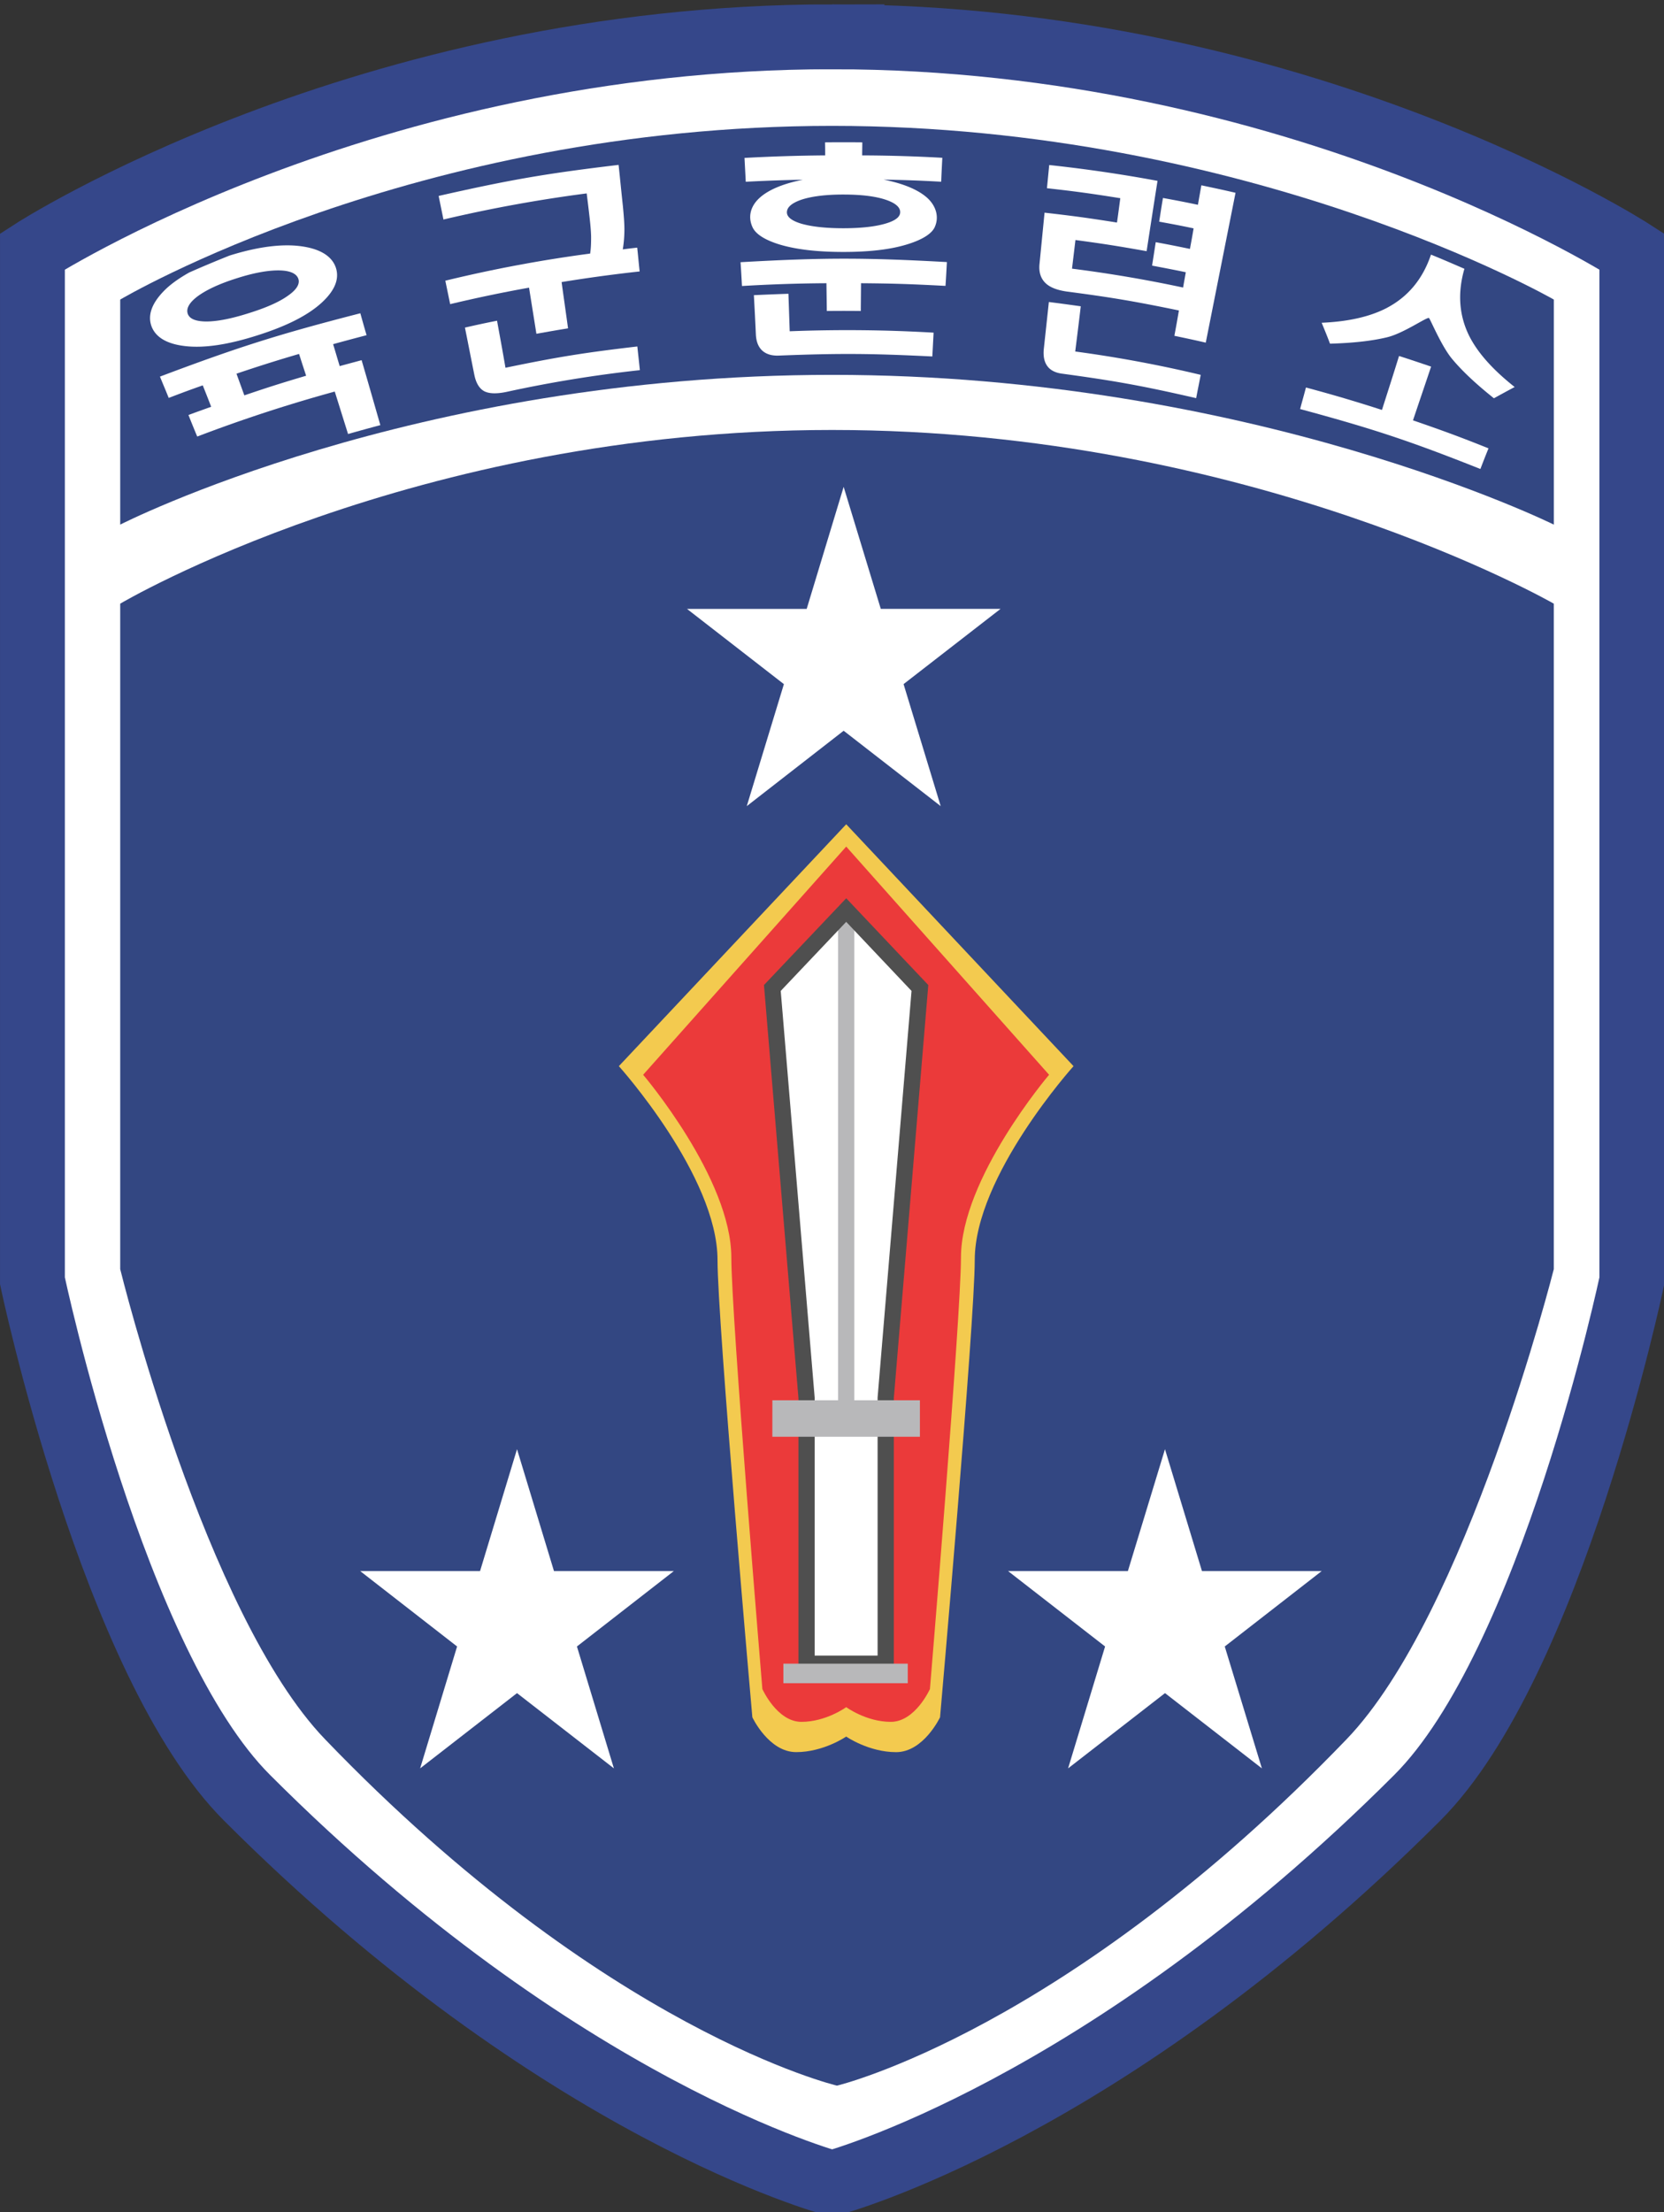
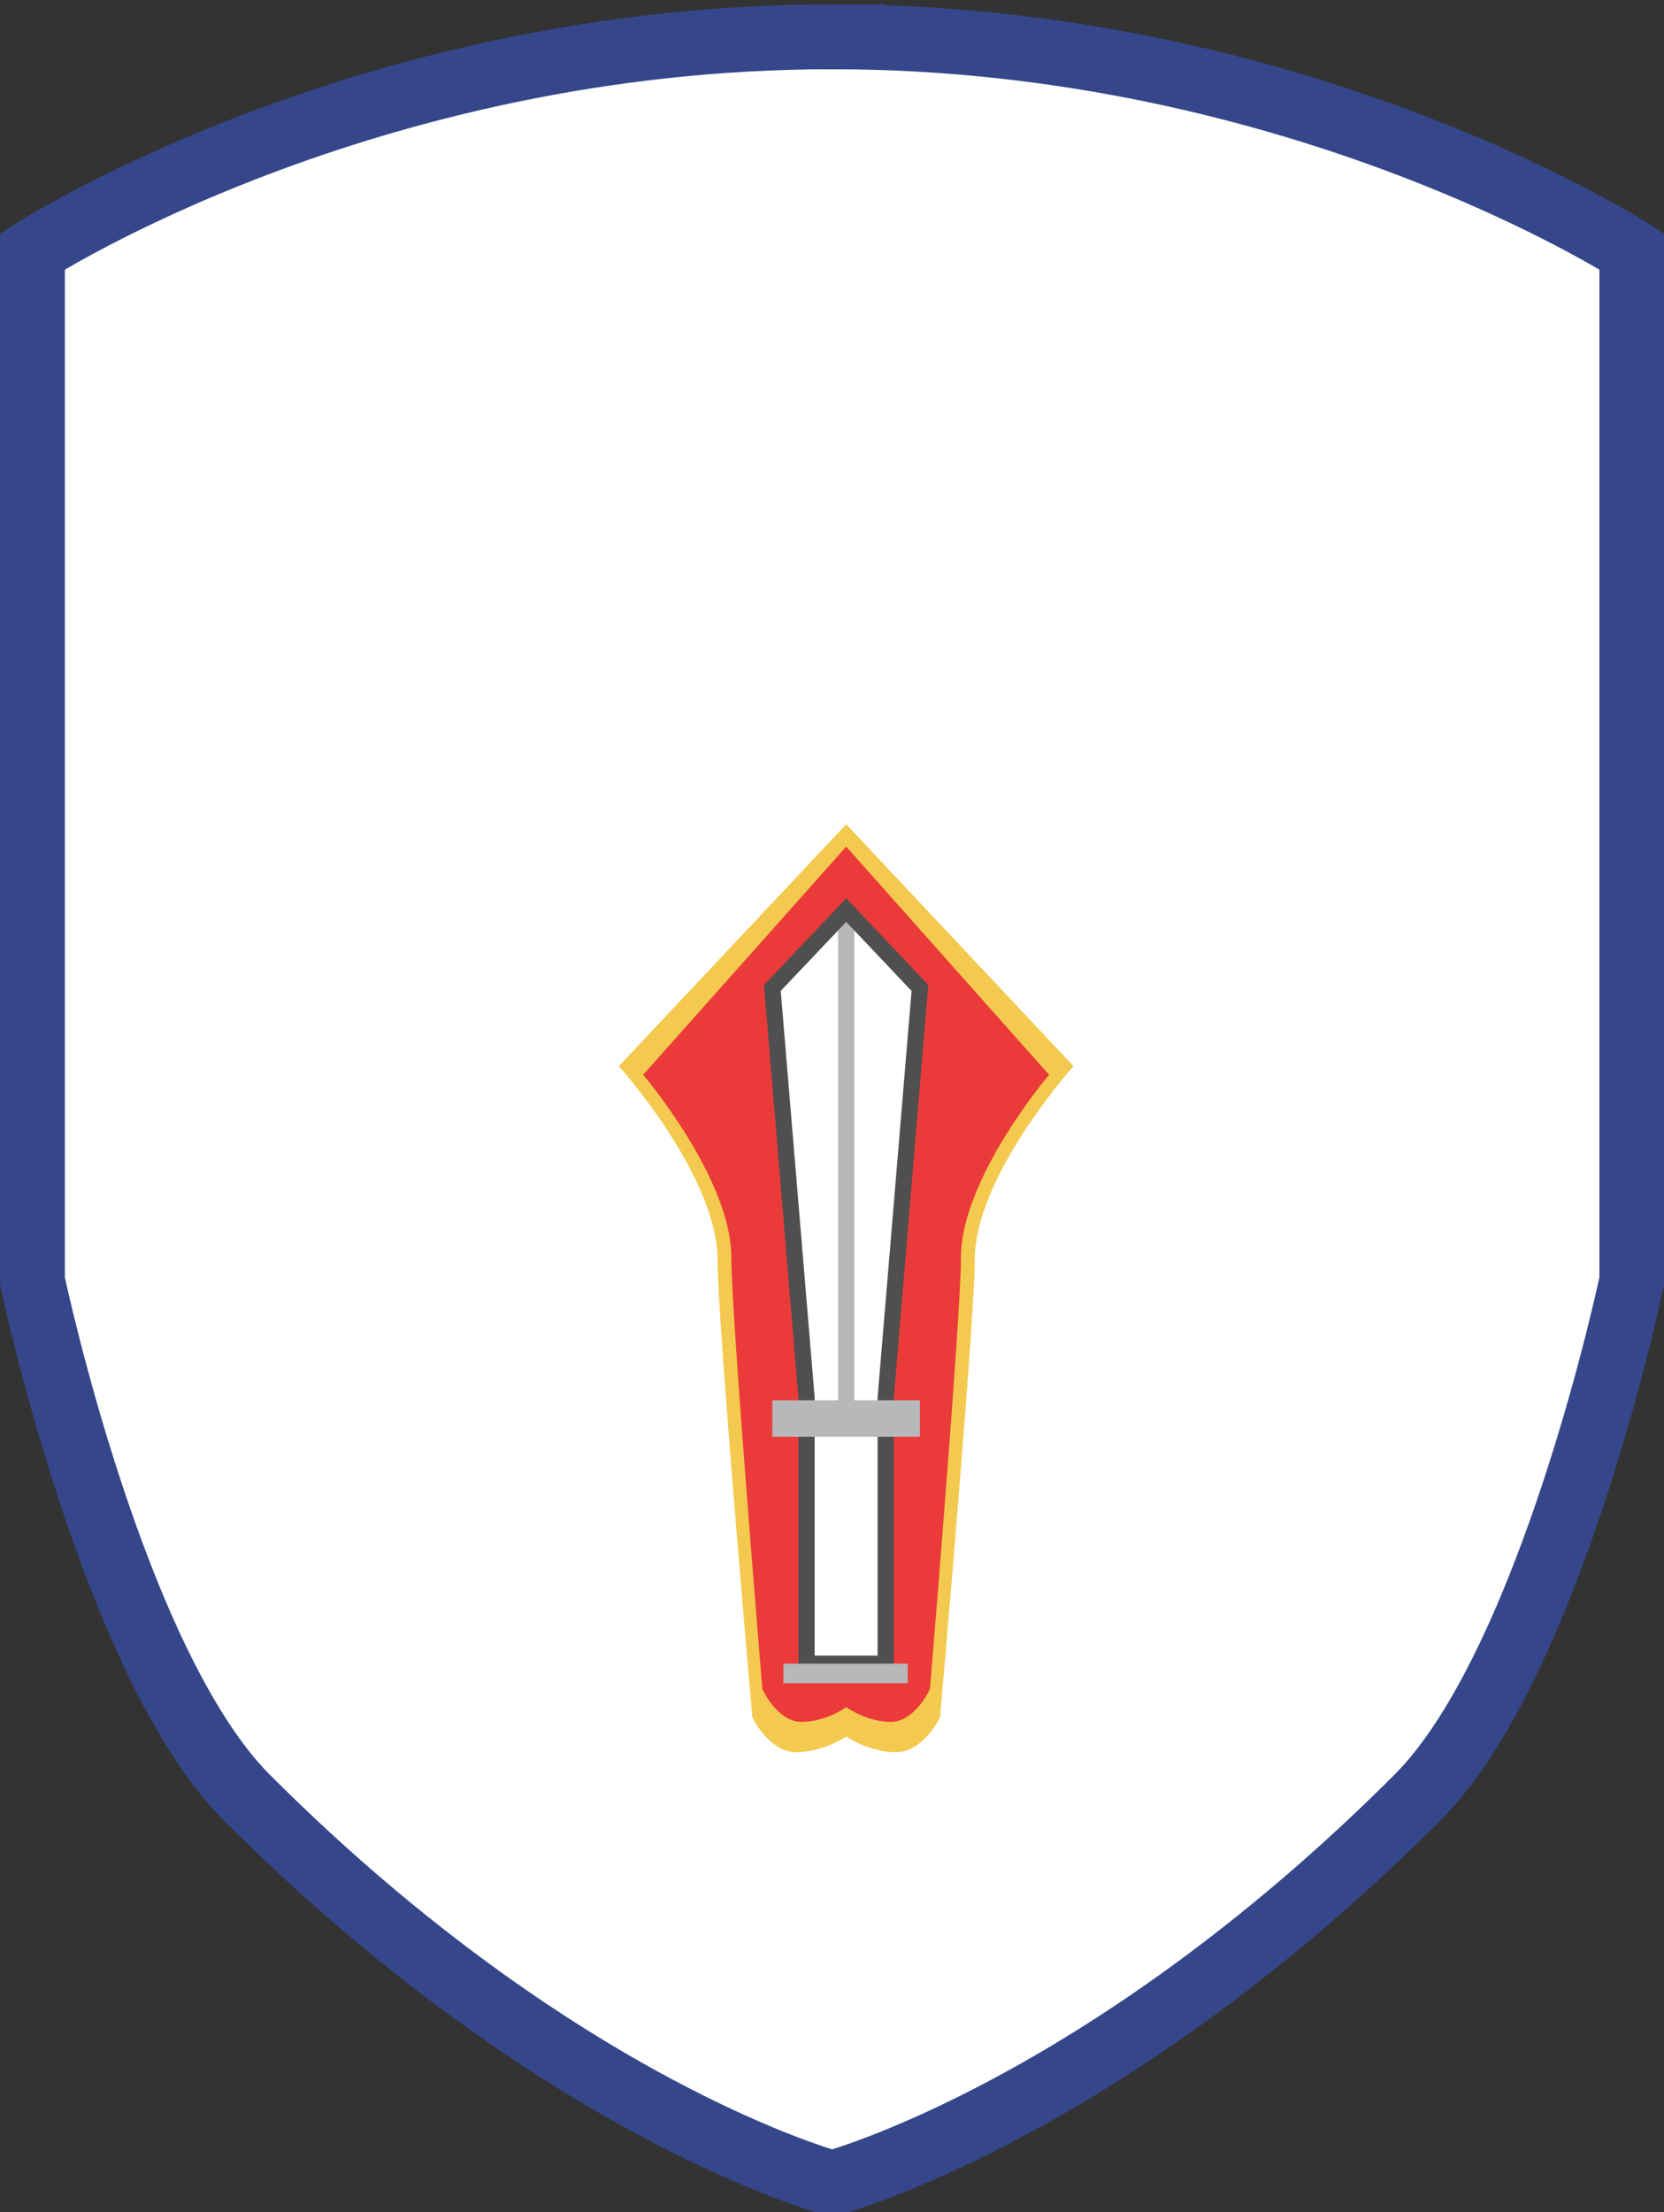
<svg xmlns="http://www.w3.org/2000/svg" width="150.522mm" height="200.018mm" viewBox="0 0 150.522 200.018">
  <rect x="0" y="0" width="150.522" height="200.018" fill="#333333" stroke="none" />
  <defs>
    <clipPath id="a">
      <path d="M0 835h82v120.27H0Zm0 0" />
    </clipPath>
  </defs>
  <path d="M28.375 864.094c-14.438 0-24.664 6.617-24.664 6.617v31.734s2.48 11.805 6.617 15.938c9.66 9.664 18.047 11.883 18.047 11.883s8.383-2.22 18.047-11.883c4.137-4.133 6.617-15.938 6.617-15.938v-31.734s-10.227-6.617-24.664-6.617" style="fill:#fff;fill-opacity:1;fill-rule:nonzero;stroke:none" transform="matrix(2.933 0 0 2.933 -7.95 -2531.06)" />
  <g clip-path="url(#a)" transform="matrix(2.933 0 0 2.933 -7.95 -2531.06)">
    <path d="M283.75 911.763c-144.375 0-246.64-66.172-246.64-66.172V528.247S61.913 410.2 103.28 368.872c96.602-96.64 180.469-118.828 180.469-118.828s83.828 22.187 180.469 118.828c41.367 41.328 66.172 159.375 66.172 159.375V845.59s-102.266 66.172-246.641 66.172zm0 0" style="fill:none;stroke:#35478a;stroke-width:20;stroke-linecap:butt;stroke-linejoin:miter;stroke-miterlimit:10;stroke-opacity:1" transform="matrix(.1 0 0 -.1 0 955.27)" />
  </g>
-   <path d="M6.418 881.57v20.516s2.61 10.64 6.316 14.492c8.66 9.004 15.79 10.68 15.79 10.68s7.054-1.676 15.718-10.68c3.703-3.851 6.39-14.492 6.39-14.492V881.57s-9.316-5.355-22.257-5.355-21.957 5.355-21.957 5.355" style="fill:#334782;fill-opacity:1;fill-rule:nonzero;stroke:none" transform="matrix(2.933 0 0 2.933 -7.95 -2531.06)" />
-   <path d="M28.375 866.84c-12.941 0-21.957 5.355-21.957 5.355v6.938s9.016-4.617 21.957-4.617 22.258 4.617 22.258 4.617v-6.938s-9.317-5.355-22.258-5.355" style="fill:#334782;fill-opacity:1;fill-rule:nonzero;stroke:none" transform="matrix(2.933 0 0 2.933 -7.95 -2531.06)" />
  <path d="m10.246 875.148-.242-.668a46.12 46.12 0 0 1 1.93-.609c.086.27.129.402.218.672-.765.227-1.148.348-1.906.605m2.941-.902c-.082-.27-.12-.406-.203-.676.41-.113.618-.168 1.032-.277a43.7 43.7 0 0 1-.192-.676c-2.508.645-3.746 1.035-6.18 1.953.106.262.165.395.27.657.418-.16.629-.239 1.05-.387.106.265.157.394.259.66-.282.102-.418.148-.7.254.106.266.16.398.27.664a45.947 45.947 0 0 1 4.242-1.387l.41 1.309c.399-.113.598-.168.996-.274-.23-.8-.343-1.199-.578-2.003-.27.074-.406.109-.675.183M8.781 872.113c.27-.207.684-.402 1.23-.574.548-.176 1.005-.254 1.348-.242.32.012.504.105.555.265.047.153-.055.325-.309.504-.273.2-.683.38-1.218.547-.54.172-.977.258-1.32.258-.317-.004-.504-.078-.563-.23-.059-.157.031-.336.277-.528m-1.39.926c.136.332.484.527 1.027.59.602.07 1.34-.047 2.223-.328.879-.278 1.539-.602 1.98-1 .399-.364.555-.715.457-1.059-.101-.347-.43-.582-.984-.676-.61-.105-1.387-.015-2.309.274l-.02.008c-.449.18-.855.351-1.218.512-.32.18-.59.37-.79.578-.382.394-.5.765-.366 1.101M18.3 874.297c-.1-.582-.155-.871-.26-1.45a29.65 29.65 0 0 0-.99.212c.118.586.173.875.29 1.457.05.25.152.418.297.5.148.082.383.09.687.027a39.03 39.03 0 0 1 4.121-.672c-.03-.293-.047-.437-.078-.73-1.633.191-2.445.32-4.066.656" style="fill:#fff;fill-opacity:1;fill-rule:nonzero;stroke:none" transform="matrix(2.933 0 0 2.933 -7.95 -2531.06)" />
  <path d="M19.254 873.25c.39-.07.586-.105.976-.168-.078-.57-.12-.852-.199-1.426a45.075 45.075 0 0 1 2.407-.328c-.032-.293-.043-.441-.075-.734-.176.02-.265.03-.445.054.031-.191.05-.398.05-.617 0-.191-.019-.43-.046-.71-.055-.508-.078-.766-.133-1.278-2.234.266-3.344.457-5.55.957.058.29.09.438.148.727a43.856 43.856 0 0 1 4.418-.805c.035.285.054.43.086.715.03.254.047.465.05.62 0 .18-.003.356-.03.52a42.558 42.558 0 0 0-4.466.836l.149.723a43.39 43.39 0 0 1 2.433-.508l.227 1.422M25.55 871.043c.02.293.028.441.044.734a48.335 48.335 0 0 1 2.605-.086l.012.856c.418-.004.629-.004 1.047 0l.008-.856c1.043.008 1.566.028 2.605.082.02-.293.027-.441.043-.734-2.543-.14-3.82-.14-6.363.004" style="fill:#fff;fill-opacity:1;fill-rule:nonzero;stroke:none" transform="matrix(2.933 0 0 2.933 -7.95 -2531.06)" />
  <path d="m27.066 873.172-.039-1.156c-.425.015-.636.023-1.066.043.027.488.039.73.062 1.218.012.227.082.391.207.5.118.102.282.153.497.145 1.894-.074 2.847-.066 4.738.027l.039-.734a45.49 45.49 0 0 0-4.438-.043M28.719 868.957c.562 0 1.004.055 1.32.164.297.102.441.234.434.387-.004.144-.157.258-.45.344-.312.093-.75.144-1.304.144-.551 0-.98-.05-1.293-.14-.285-.086-.442-.2-.446-.344-.003-.157.137-.285.43-.39.309-.106.75-.165 1.309-.165m-3.008-.394a52.515 52.515 0 0 1 1.762-.063c-.649.129-1.102.332-1.364.586-.257.25-.332.566-.191.875.102.227.41.41.871.547.512.148 1.156.219 1.934.219.773 0 1.418-.07 1.93-.223.464-.137.788-.324.886-.543.137-.3.05-.629-.207-.879-.266-.254-.727-.457-1.371-.586.71.016 1.066.027 1.777.066.012-.296.02-.445.035-.738a47.468 47.468 0 0 0-2.472-.074c0-.16.004-.242.004-.402-.461-.004-.688-.004-1.149 0 .004.16.004.242.004.402a52.87 52.87 0 0 0-2.488.078l.039.734M39.656 869.273c-.433-.09-.648-.132-1.078-.21-.05.289-.07.437-.117.73.426.078.637.117 1.062.207-.043.254-.066.379-.113.633-.422-.086-.633-.13-1.055-.207-.046.289-.066.433-.113.722.414.079.625.118 1.04.204-.032.191-.052.285-.083.472a40.987 40.987 0 0 0-3.426-.582l.106-.883c.879.118 1.316.188 2.195.344.133-.867.2-1.3.336-2.168a44.09 44.09 0 0 0-3.34-.488l-.07.715c.906.101 1.36.164 2.262.308-.04.301-.059.45-.102.75-.89-.14-1.34-.203-2.234-.304l-.156 1.586c-.024.238.035.433.175.574.137.14.36.226.657.27 1.394.183 2.086.3 3.468.585-.054.313-.082.473-.14.781.39.082.582.122.968.211l.918-4.62c-.421-.098-.632-.141-1.054-.231l-.106.601M36.043 872.402c-.39-.054-.59-.082-.984-.132l-.157 1.457c-.02.222.016.398.118.53.09.118.238.192.43.22 1.667.226 2.5.378 4.152.757.054-.289.086-.433.14-.718a38.754 38.754 0 0 0-3.87-.72c.07-.558.105-.835.171-1.394M45.488 872.45c-.531.277-1.203.425-2.015.46.105.258.16.387.257.645.696-.02 1.286-.082 1.77-.2.504-.125 1.203-.617 1.281-.593.032.011.375.851.707 1.254.32.386.754.789 1.297 1.222.254-.14.383-.21.64-.347-.671-.532-1.148-1.059-1.413-1.598-.301-.621-.352-1.305-.137-2.047-.316-.137-.656-.285-1.031-.437-.254.757-.711 1.3-1.356 1.64" style="fill:#fff;fill-opacity:1;fill-rule:nonzero;stroke:none" transform="matrix(2.933 0 0 2.933 -7.95 -2531.06)" />
  <path d="M46.848 874.262c-.395-.133-.59-.2-.989-.328-.207.668-.316 1-.527 1.664a45.843 45.843 0 0 0-2.344-.692c-.07.266-.11.399-.18.664 2.254.61 3.368.977 5.56 1.848.097-.254.148-.383.25-.637-.927-.37-1.391-.539-2.329-.863.223-.664.336-.992.559-1.656M18.656 907.637l1.14 3.758h3.696l-2.988 2.324 1.14 3.758-2.988-2.32-2.988 2.32 1.14-3.758-2.988-2.324h3.696M38.64 907.637l1.141 3.758h3.692l-2.989 2.324 1.145 3.758-2.988-2.32-2.989 2.32 1.141-3.758-2.992-2.324h3.695M28.73 877.969l1.145 3.761h3.695l-2.992 2.32 1.145 3.762-2.993-2.324-2.988 2.324 1.145-3.761-2.989-2.32h3.692" style="fill:#fff;fill-opacity:1;fill-rule:nonzero;stroke:none" transform="matrix(2.933 0 0 2.933 -7.95 -2531.06)" />
  <path d="M28.809 916.496s-.696.48-1.543.48c-.848 0-1.352-1.074-1.352-1.074s-1.074-12.18-1.074-14.097c0-2.594-3.043-5.977-3.043-5.977l7.012-7.457 7.011 7.457s-3.047 3.383-3.047 5.977c0 1.918-1.07 14.097-1.07 14.097s-.508 1.075-1.355 1.075c-.844 0-1.54-.48-1.54-.48" style="fill:#f3ca4f;fill-opacity:1;fill-rule:nonzero;stroke:none" transform="matrix(2.933 0 0 2.933 -7.95 -2531.06)" />
  <path d="M28.809 915.59s-.622.453-1.38.453c-.753 0-1.206-1.012-1.206-1.012s-.957-11.492-.957-13.3c0-2.446-2.72-5.637-2.72-5.637l6.263-7.035 6.257 7.035s-2.718 3.191-2.718 5.636c0 1.81-.957 13.301-.957 13.301s-.454 1.012-1.207 1.012c-.758 0-1.375-.453-1.375-.453" style="fill:#eb3a3a;fill-opacity:1;fill-rule:nonzero;stroke:none" transform="matrix(2.933 0 0 2.933 -7.95 -2531.06)" />
  <path d="M27.586 914.25v-8.195l-1.055-12.637 2.278-2.402 2.273 2.402-1.055 12.637v8.195" style="fill:#fff;fill-opacity:1;fill-rule:nonzero;stroke:none" transform="matrix(2.933 0 0 2.933 -7.95 -2531.06)" />
  <path d="M28.809 891.016v15.675" style="fill:none;stroke:#b8b8ba;stroke-width:.5;stroke-linecap:butt;stroke-linejoin:miter;stroke-miterlimit:10;stroke-opacity:1" transform="matrix(2.933 0 0 2.933 -7.95 -2531.06)" />
  <path d="M27.586 914.25v-8.195l-1.055-12.637 2.278-2.402 2.273 2.402-1.055 12.637v8.195Zm0 0" style="fill:none;stroke:#4f4f4f;stroke-width:.5;stroke-linecap:butt;stroke-linejoin:miter;stroke-miterlimit:10;stroke-opacity:1" transform="matrix(2.933 0 0 2.933 -7.95 -2531.06)" />
  <path d="M26.531 907.254h4.551v-1.125h-4.55ZM26.871 914.852h3.836v-.602h-3.836zm0 0" style="fill:#b8b8ba;fill-opacity:1;fill-rule:nonzero;stroke:none" transform="matrix(2.933 0 0 2.933 -7.95 -2531.06)" />
</svg>